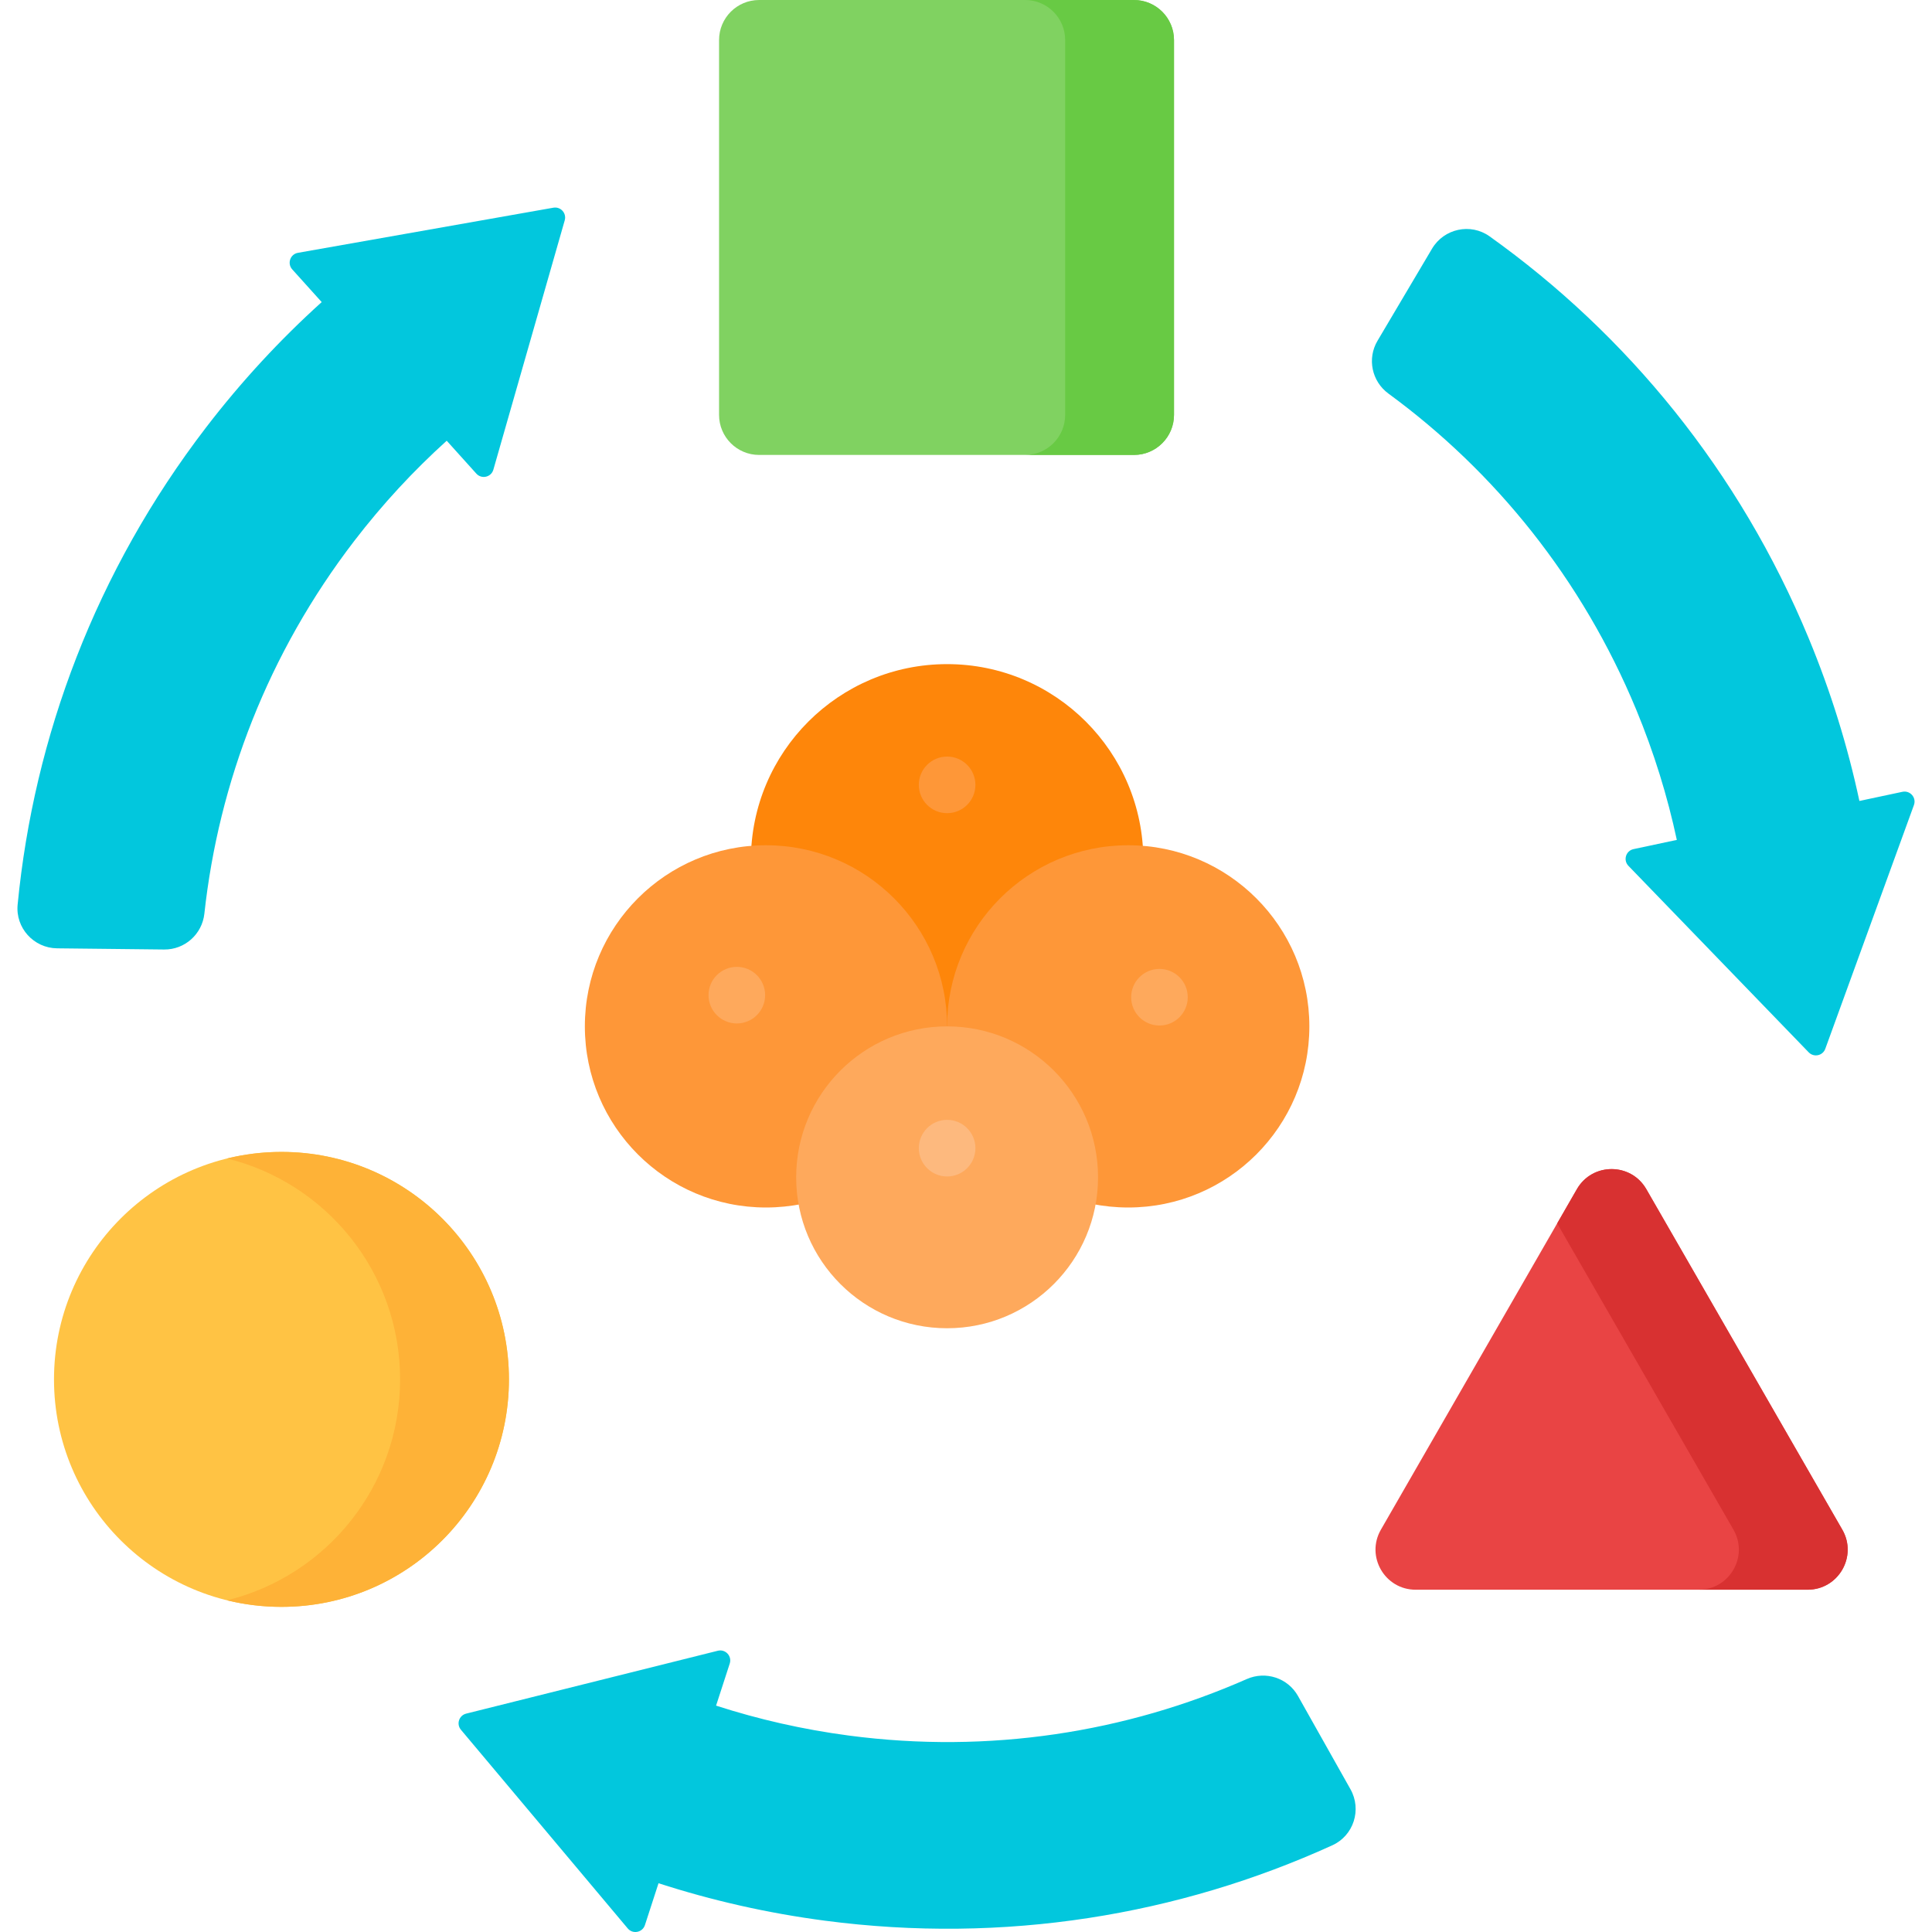
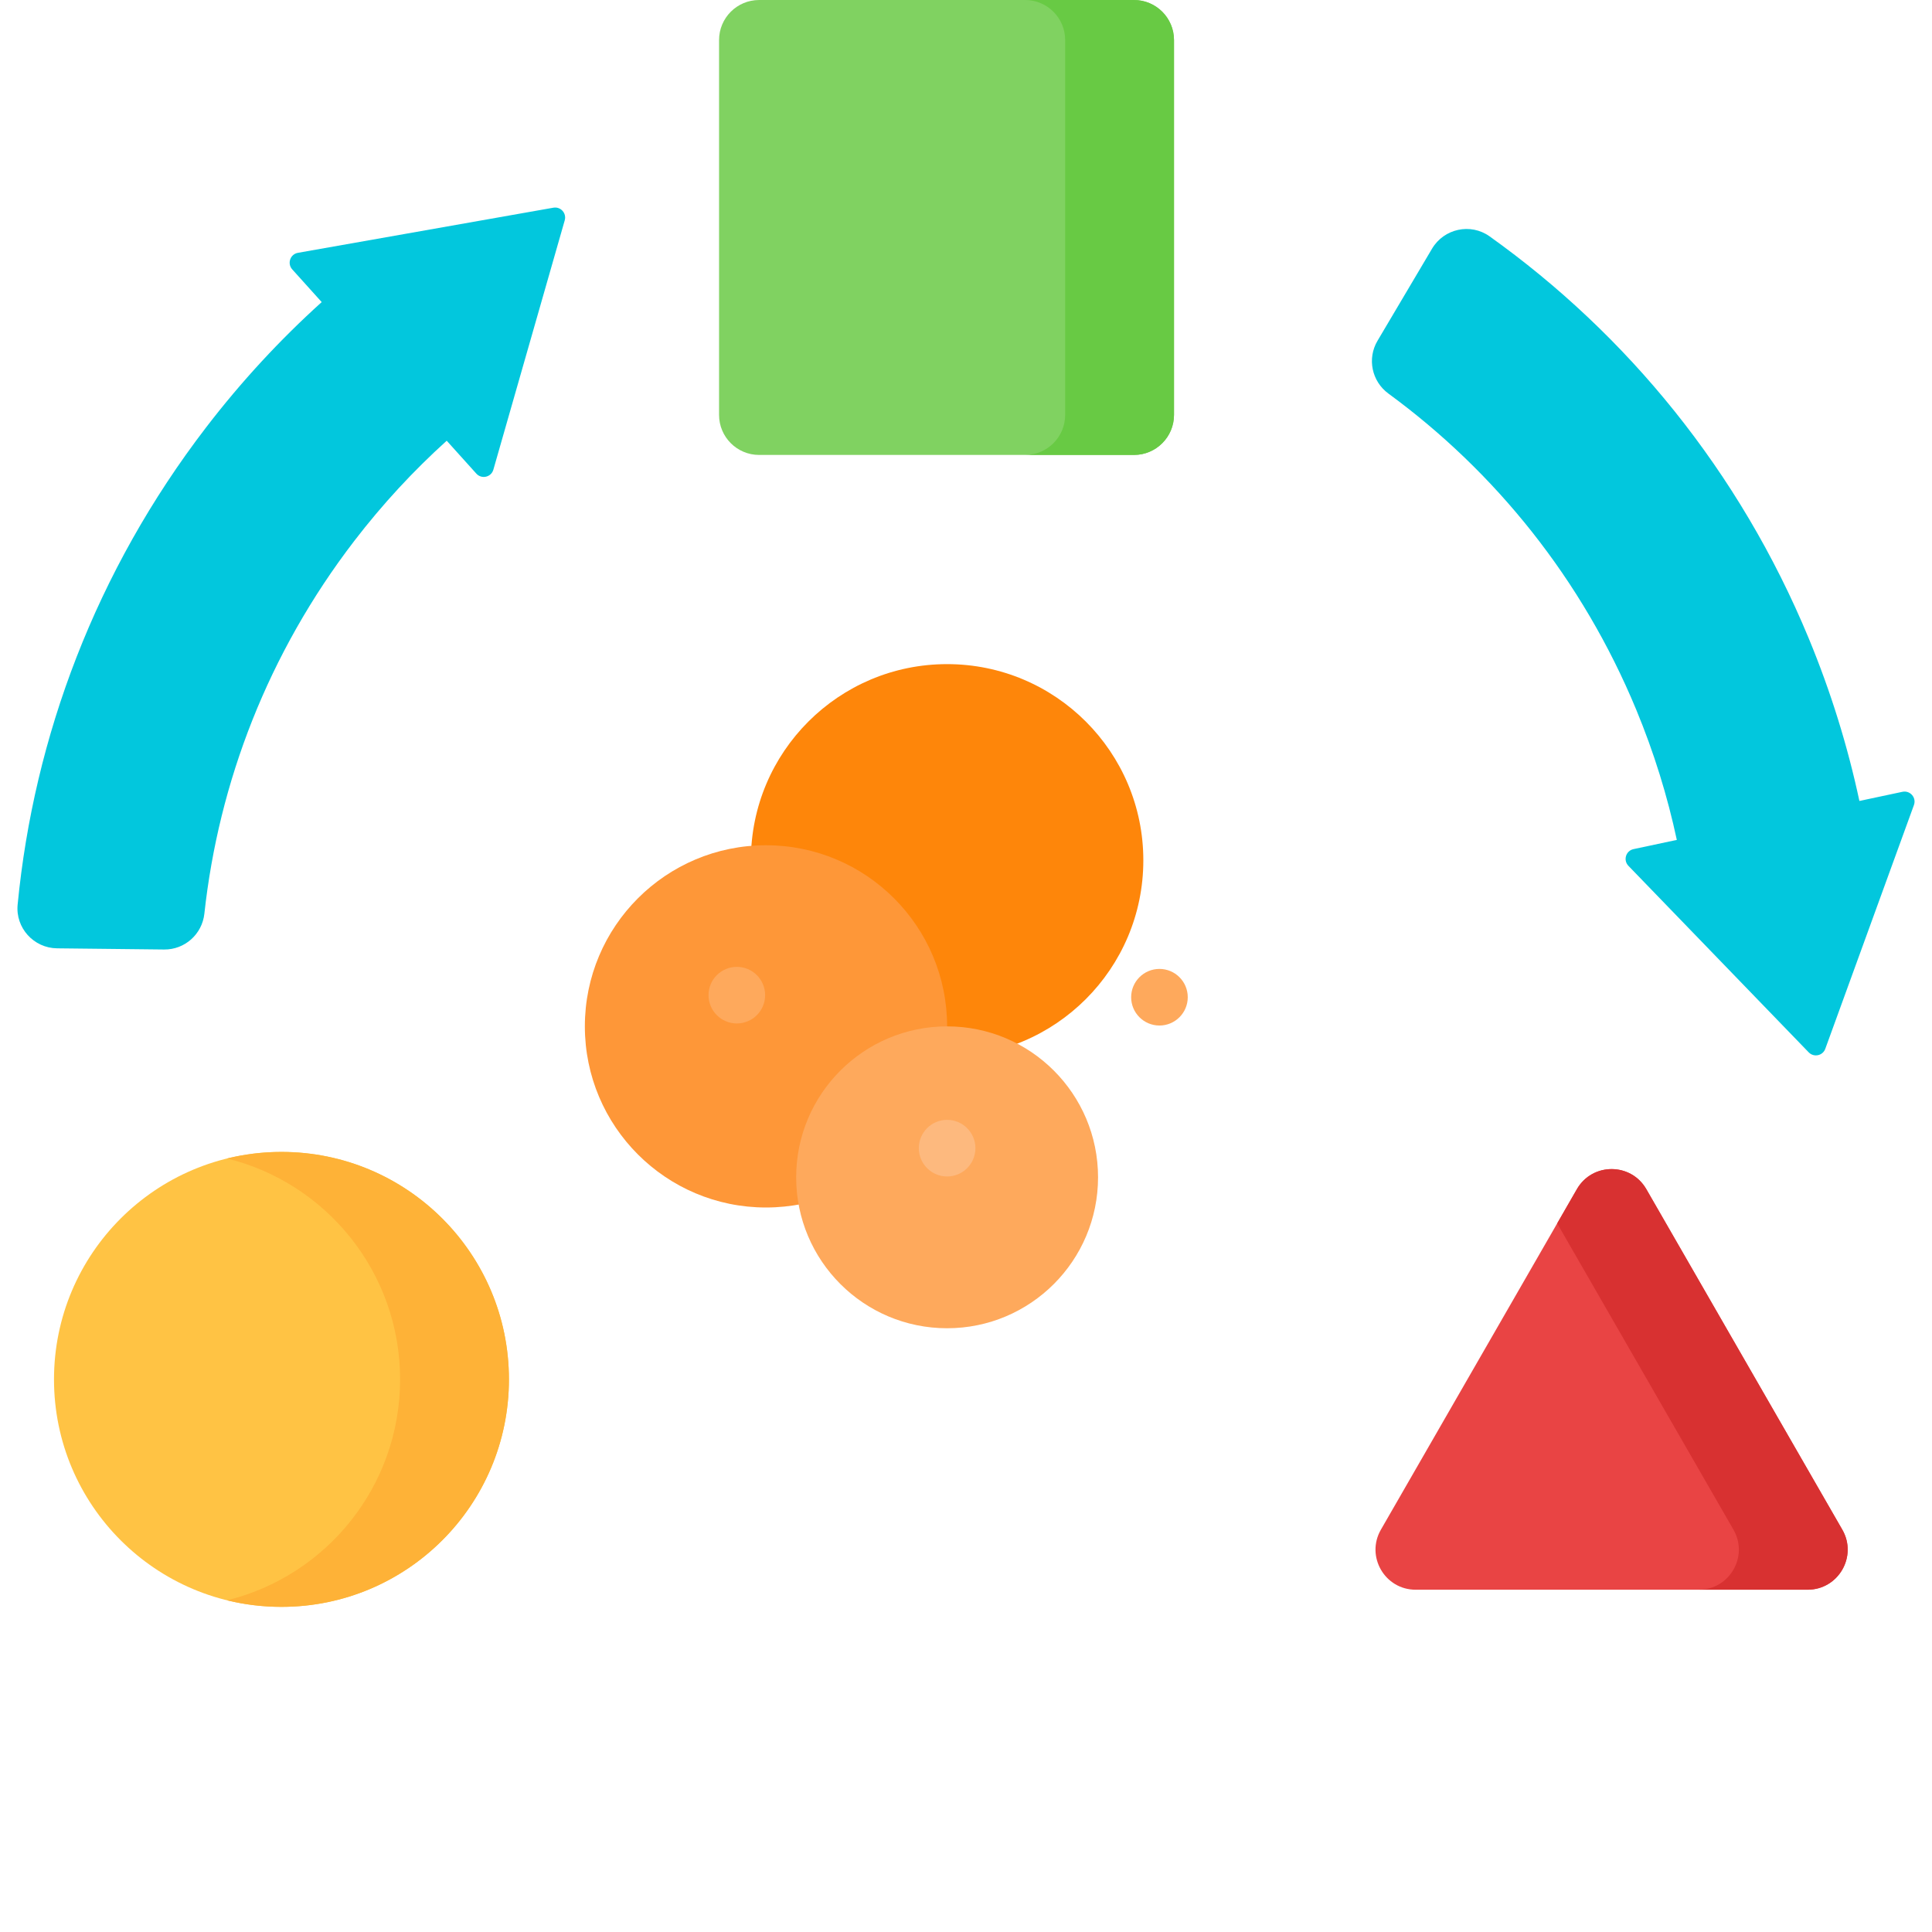
<svg xmlns="http://www.w3.org/2000/svg" id="Capa_1" enable-background="new 0 0 512 512" height="512" viewBox="0 0 512 512" width="512">
  <g>
    <circle cx="250.994" cy="228" fill="#fe860a" r="52" />
    <path d="m201.175 0h99.332c5.863 0 10.616 4.753 10.616 10.616v99.332c0 5.863-4.753 10.616-10.616 10.616h-99.332c-5.863 0-10.616-4.753-10.616-10.616v-99.332c.001-5.863 4.753-10.616 10.616-10.616z" fill="#80d261" />
    <path d="m436.292 315.14 51.939 90.239c4.073 7.077-1.035 15.911-9.2 15.911h-103.879c-8.166 0-13.274-8.834-9.2-15.911l51.939-90.239c4.083-7.094 14.318-7.094 18.401 0z" fill="#e94444" />
    <circle cx="74.592" cy="365.555" fill="#ffc344" r="60.282" />
    <path d="m300.508 0h-28.845c5.863 0 10.616 4.753 10.616 10.616v99.332c0 5.863-4.753 10.616-10.616 10.616h28.845c5.863 0 10.616-4.753 10.616-10.616v-99.332c-.001-5.863-4.754-10.616-10.616-10.616z" fill="#68ca44" />
    <path d="m488.23 405.379-51.938-90.239c-4.083-7.093-14.318-7.094-18.401 0l-5.222 9.073 46.716 81.166c4.073 7.077-1.035 15.911-9.2 15.911h28.845c8.165 0 13.274-8.834 9.2-15.911z" fill="#d83131" />
    <path d="m74.592 305.273c-4.971 0-9.801.602-14.423 1.736 26.328 6.464 45.859 30.224 45.859 58.545 0 28.322-19.531 52.081-45.859 58.545 4.621 1.135 9.451 1.736 14.423 1.736 33.293 0 60.282-26.989 60.282-60.282 0-33.291-26.989-60.28-60.282-60.28z" fill="#feb237" />
    <g fill="#02c7dd">
      <path d="m479.321 278.875-31.345-32.426-16.426-16.992c-1.45-1.502-.682-4.003 1.357-4.434l11.467-2.44c-2.483-11.599-6.047-23.142-10.751-34.499-14.367-34.685-37.453-63.11-65.676-83.783-4.418-3.236-5.686-9.276-2.896-13.989l14.451-24.406c3.157-5.332 10.215-6.87 15.258-3.268 36.395 25.99 66.19 62.153 84.566 106.515 5.878 14.192 10.332 28.605 13.433 43.109l11.405-2.426c2.039-.431 3.764 1.543 3.049 3.505l-10.056 27.651-13.434 36.944c-.669 1.852-3.037 2.35-4.402.939z" />
-       <path d="m123.544 454.127 43.754-10.932 22.929-5.729c2.026-.504 3.808 1.411 3.162 3.393l-3.62 11.151c11.287 3.649 23.064 6.334 35.252 7.939 37.222 4.9 73.381-.881 105.396-14.986 5.012-2.208 10.877-.286 13.563 4.487l13.911 24.718c3.039 5.401.842 12.281-4.798 14.848-40.705 18.523-86.921 26.246-134.528 19.978-15.229-2.005-29.939-5.355-44.049-9.921l-3.601 11.09c-.646 1.981-3.219 2.489-4.56.888l-18.919-22.534-25.278-30.107c-1.271-1.506-.519-3.806 1.386-4.283z" />
      <path d="m149.66 58.389-12.409 43.358-6.503 22.722c-.576 2.007-3.126 2.592-4.519 1.042l-7.847-8.711c-8.803 7.95-17.018 16.807-24.501 26.56-22.855 29.785-35.928 63.99-39.72 98.768-.594 5.444-5.191 9.562-10.667 9.502l-28.362-.312c-6.197-.068-11.057-5.411-10.459-11.579 4.311-44.514 20.731-88.399 49.962-126.494 9.351-12.187 19.607-23.25 30.617-33.187l-7.803-8.664c-1.393-1.55-.546-4.032 1.511-4.393l28.975-5.117 38.712-6.838c1.936-.346 3.551 1.455 3.013 3.343z" />
    </g>
-     <circle cx="298.994" cy="272" fill="#fe9738" r="48" />
    <circle cx="202.994" cy="272" fill="#fe9738" r="48" />
    <circle cx="250.994" cy="312" fill="#fea95c" r="40" />
    <g>
      <g>
        <circle cx="307.267" cy="264.274" fill="#fea95c" r="7.5" />
      </g>
    </g>
    <g>
      <g>
-         <circle cx="250.994" cy="208" fill="#fe9738" r="7.5" />
-       </g>
+         </g>
    </g>
    <g>
      <g>
        <circle cx="195.268" cy="263.726" fill="#fea95c" r="7.5" />
      </g>
    </g>
    <g>
      <g>
        <circle cx="250.994" cy="304.274" fill="#fdb97e" r="7.5" />
      </g>
    </g>
  </g>
</svg>